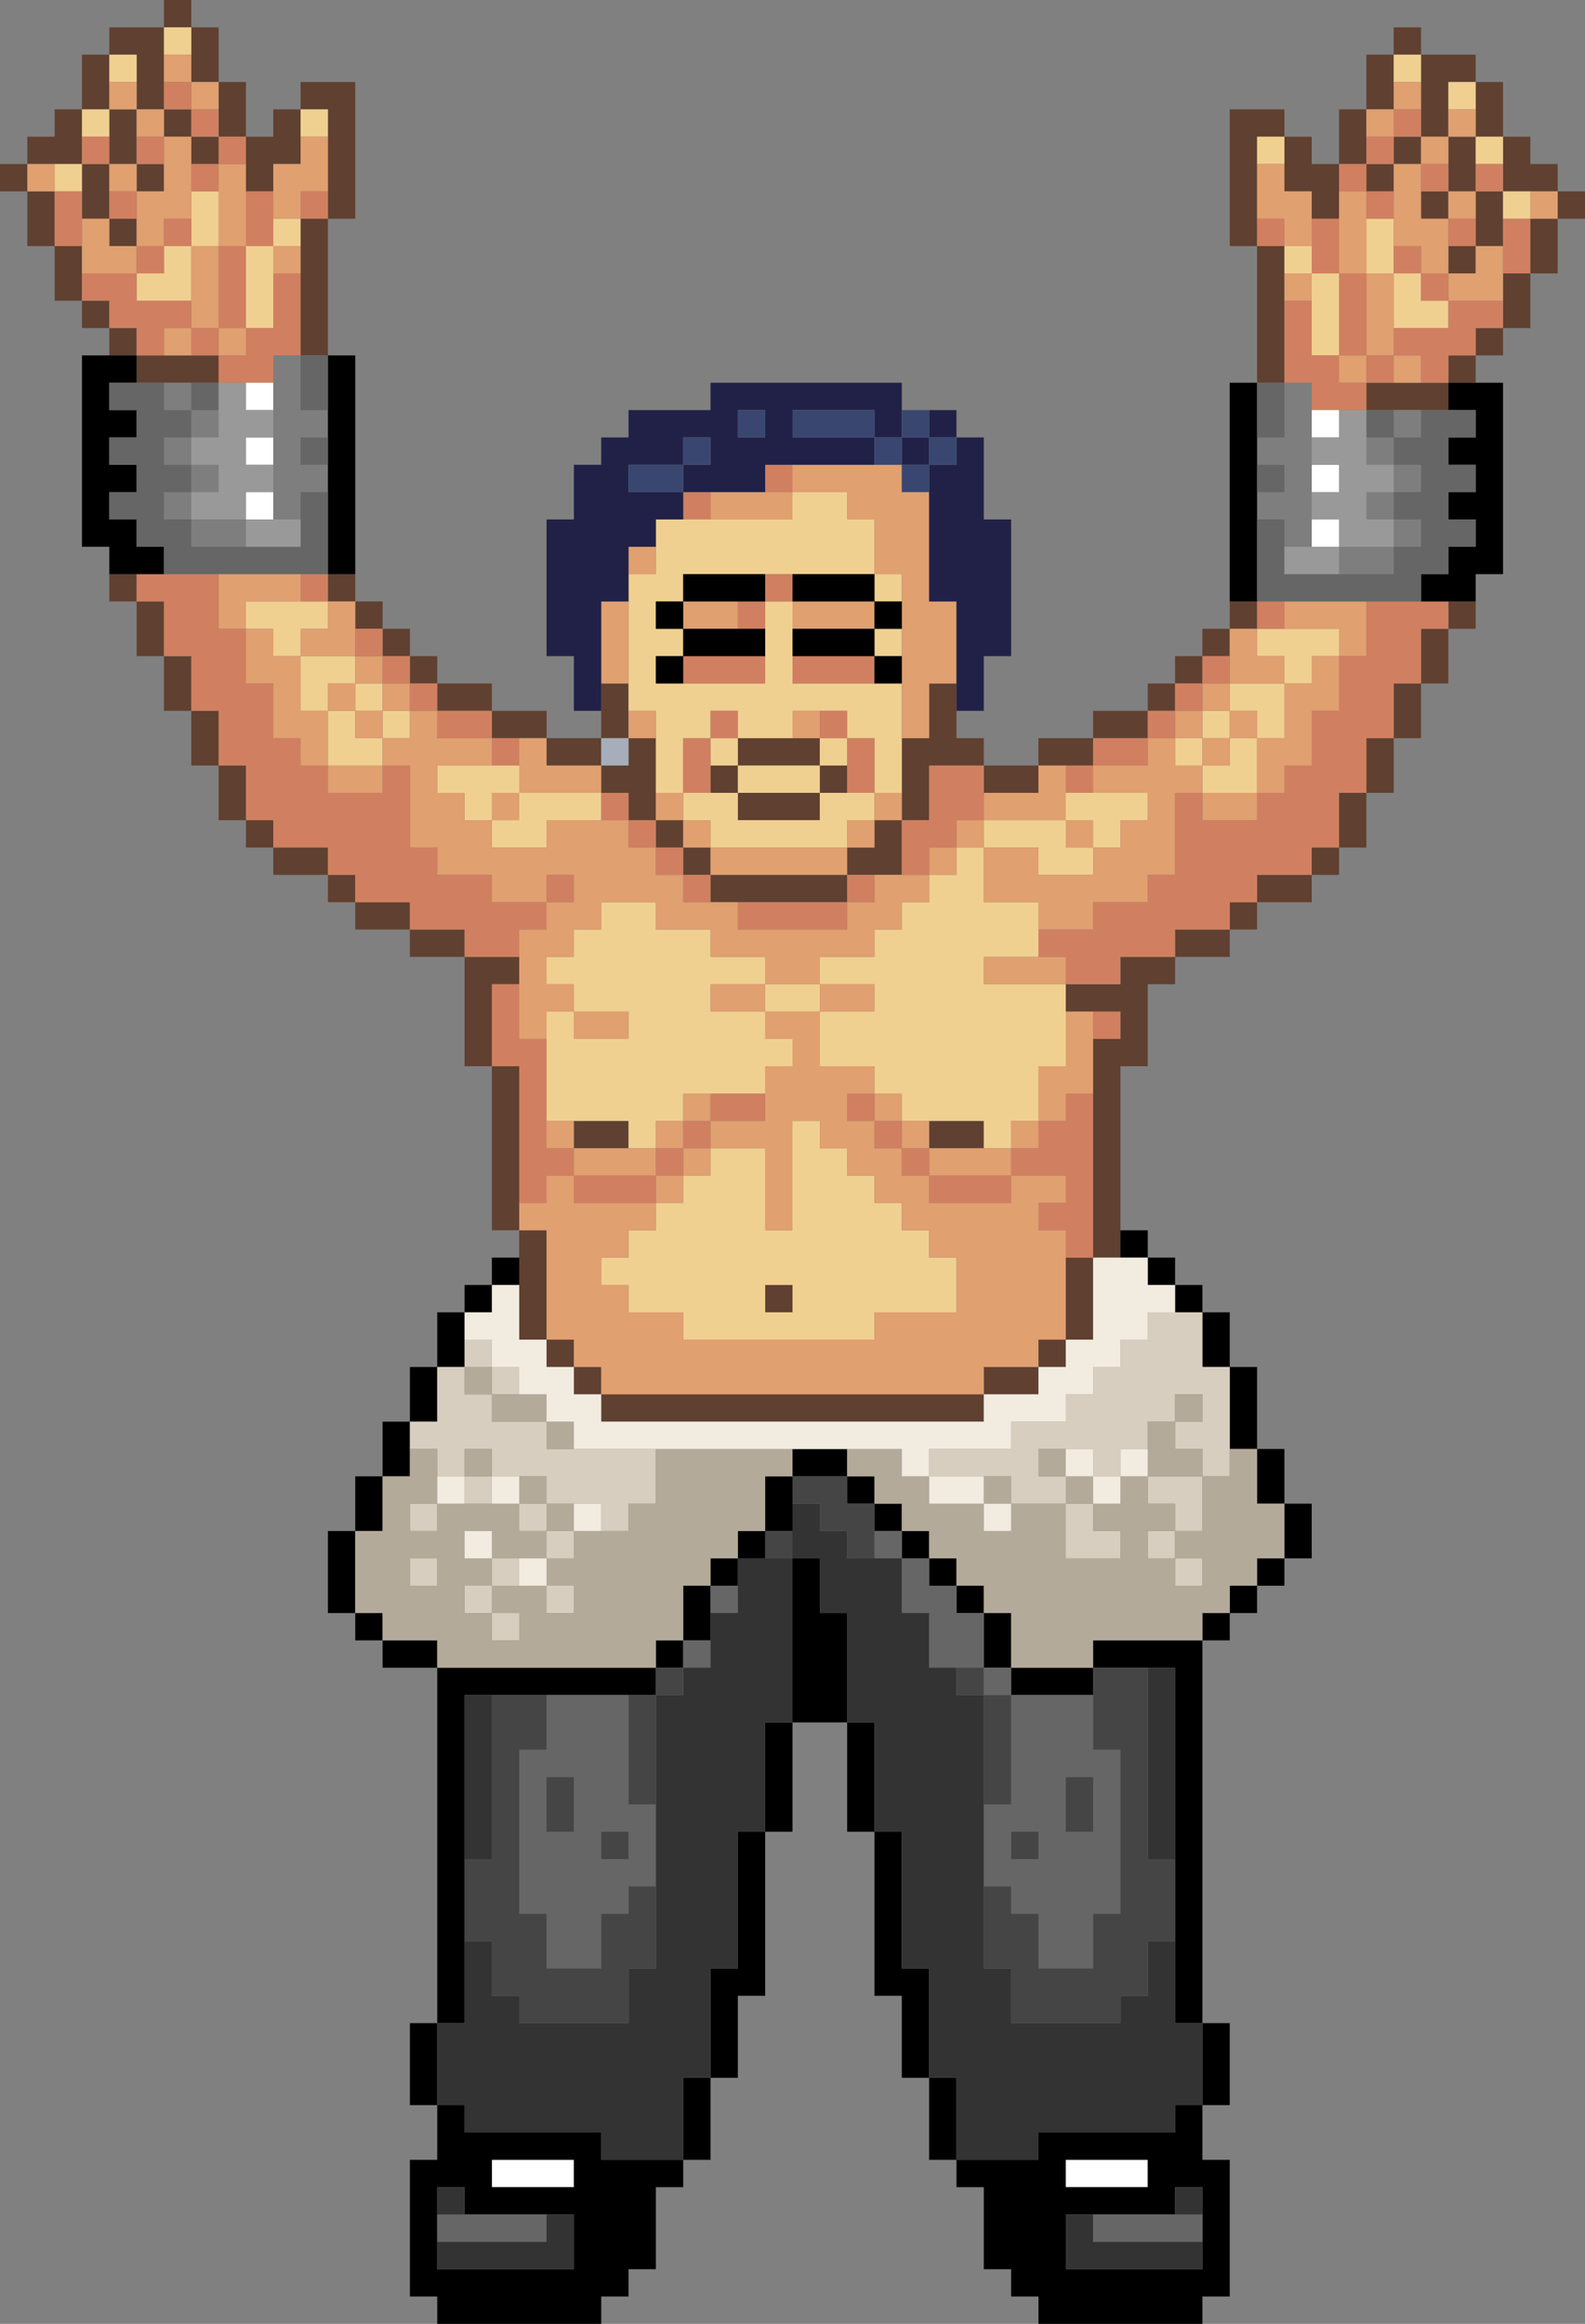
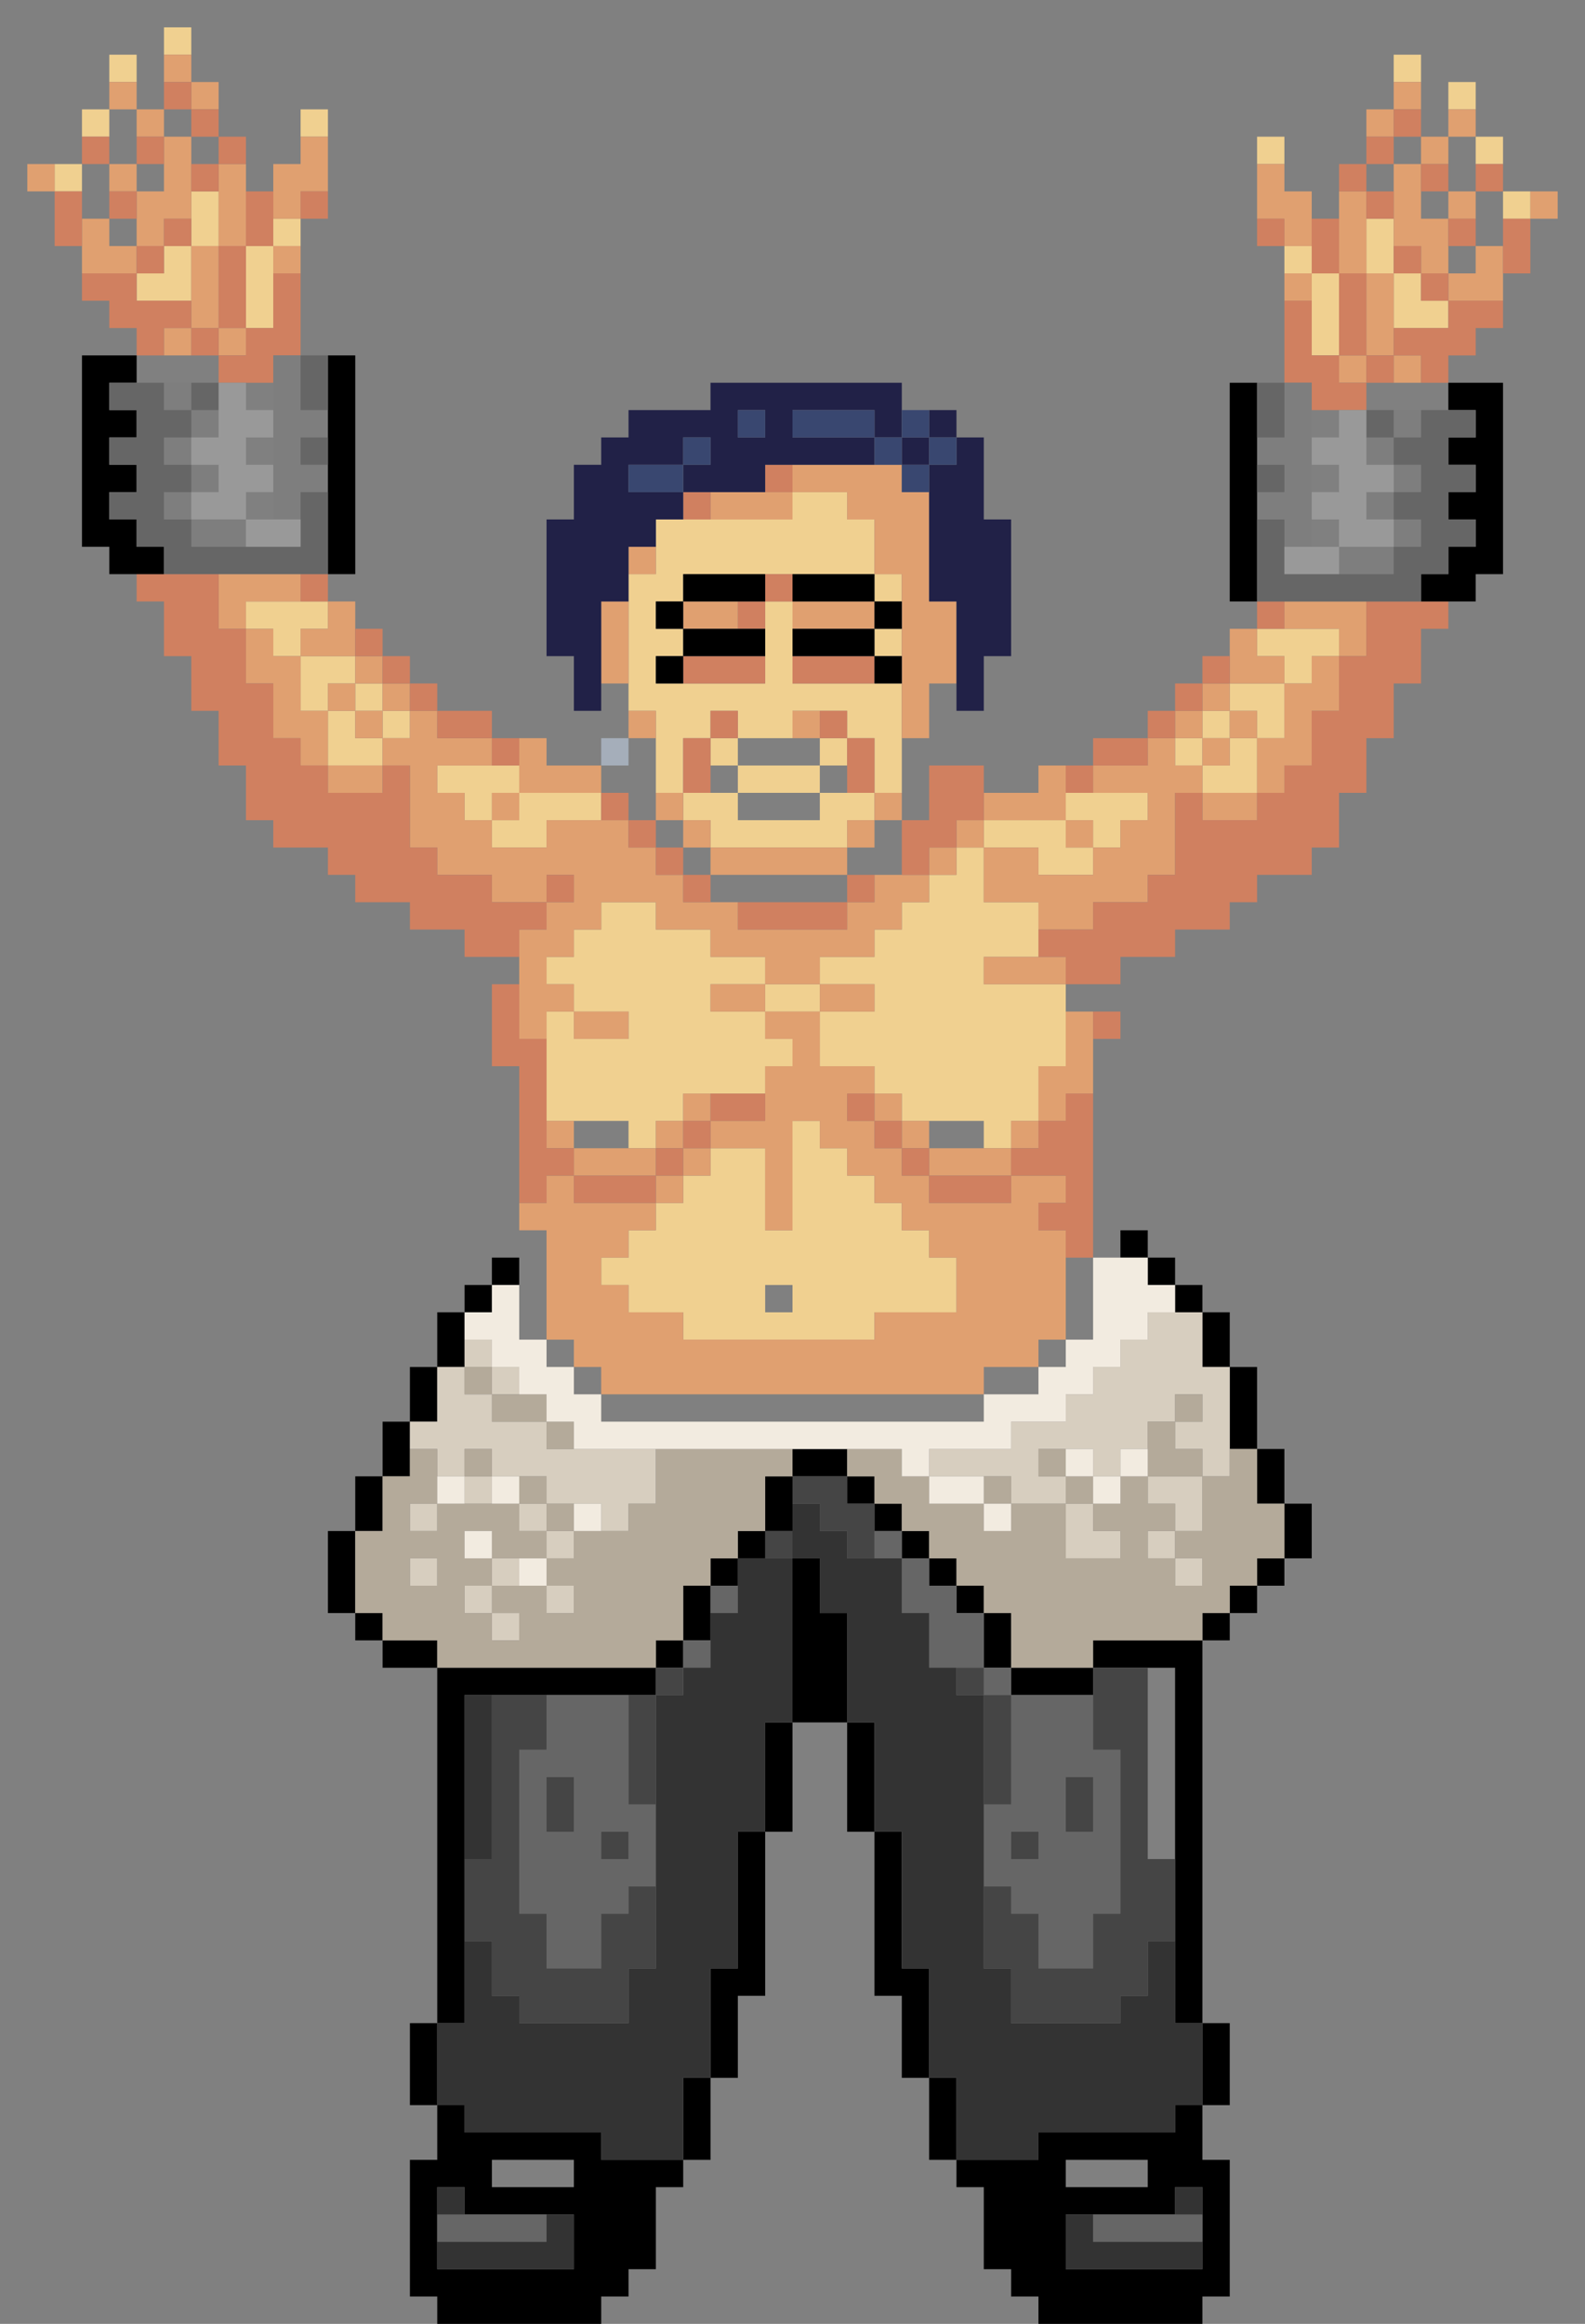
<svg xmlns="http://www.w3.org/2000/svg" height="85.0px" width="58.0px">
  <rect width="100%" height="100%" fill="#808080" stroke="none" />
  <g transform="matrix(1.0, 0.0, 0.0, 1.0, -37.0, -6.0)">
-     <path d="M83.0 20.0 L83.0 15.0 82.0 15.0 82.0 10.0 84.0 10.0 84.0 11.0 85.0 11.0 85.0 12.0 86.0 12.0 86.0 10.0 87.0 10.0 87.0 8.0 88.0 8.0 88.0 7.0 89.0 7.0 89.0 8.0 91.0 8.0 91.0 9.0 92.0 9.0 92.0 11.0 93.0 11.0 93.0 12.0 94.0 12.0 94.0 13.0 95.0 13.0 95.0 14.0 94.0 14.0 94.0 16.0 93.0 16.0 93.0 18.0 92.0 18.0 92.0 19.0 91.0 19.0 91.0 20.0 90.0 20.0 90.0 19.0 91.0 19.0 91.0 18.0 92.0 18.0 92.0 17.0 92.0 16.0 93.0 16.0 93.0 14.0 94.0 14.0 94.0 13.0 93.0 13.0 92.0 13.0 92.0 12.0 92.0 11.0 91.0 11.0 91.0 10.0 91.0 9.0 90.0 9.0 90.0 10.0 90.0 11.0 89.0 11.0 89.0 10.0 89.0 9.0 89.0 8.0 88.0 8.0 88.0 9.0 88.0 10.0 87.0 10.0 87.0 11.0 87.0 12.0 86.0 12.0 86.0 13.0 86.0 14.0 85.0 14.0 85.0 13.0 84.0 13.0 84.0 12.0 84.0 11.0 83.0 11.0 83.0 12.0 83.0 14.0 83.0 15.0 84.0 15.0 84.0 16.0 84.0 17.0 84.0 20.0 83.0 20.0 M91.0 28.0 L91.0 29.0 90.0 29.0 90.0 31.0 89.0 31.0 89.0 33.0 88.0 33.0 88.0 35.0 87.0 35.0 87.0 37.0 86.0 37.0 86.0 38.0 85.0 38.0 85.0 39.0 83.0 39.0 83.0 40.0 82.0 40.0 82.0 41.0 80.0 41.0 80.0 42.0 79.0 42.0 79.0 45.0 78.0 45.0 78.0 51.0 78.0 52.0 77.0 52.0 77.0 46.0 77.0 44.0 78.0 44.0 78.0 43.0 77.0 43.0 76.0 43.0 76.0 42.0 78.0 42.0 78.0 41.0 80.0 41.0 80.0 40.0 82.0 40.0 82.0 39.0 83.0 39.0 83.0 38.0 85.0 38.0 85.0 37.0 86.0 37.0 86.0 35.0 87.0 35.0 87.0 33.0 88.0 33.0 88.0 31.0 89.0 31.0 89.0 29.0 90.0 29.0 90.0 28.0 91.0 28.0 M56.0 52.0 L56.0 51.0 55.0 51.0 55.0 45.0 54.0 45.0 54.0 41.0 52.0 41.0 52.0 40.0 50.0 40.0 50.0 39.0 49.0 39.0 49.0 38.0 47.0 38.0 47.0 37.0 46.0 37.0 46.0 36.0 45.0 36.0 45.0 34.0 44.0 34.0 44.0 32.0 43.0 32.0 43.0 30.0 42.0 30.0 42.0 28.0 41.0 28.0 41.0 27.0 42.0 27.0 42.0 28.0 43.0 28.0 43.0 30.0 44.0 30.0 44.0 32.0 45.0 32.0 45.0 34.0 46.0 34.0 46.0 36.0 47.0 36.0 47.0 37.0 49.0 37.0 49.0 38.0 50.0 38.0 50.0 39.0 52.0 39.0 52.0 40.0 54.0 40.0 54.0 41.0 56.0 41.0 56.0 42.0 55.0 42.0 55.0 45.0 56.0 45.0 56.0 50.0 56.0 51.0 57.0 51.0 57.0 55.0 58.0 55.0 58.0 56.0 59.0 56.0 59.0 57.0 73.0 57.0 73.0 56.0 75.0 56.0 75.0 55.0 76.0 55.0 76.0 52.0 77.0 52.0 77.0 55.0 76.0 55.0 76.0 56.0 75.0 56.0 75.0 57.0 73.0 57.0 73.0 58.0 59.0 58.0 59.0 57.0 58.0 57.0 58.0 56.0 57.0 56.0 57.0 55.0 56.0 55.0 56.0 53.0 56.0 52.0 M41.0 19.0 L41.0 18.0 40.0 18.0 40.0 17.0 39.0 17.0 39.0 15.0 38.0 15.0 38.0 13.0 37.0 13.0 37.0 12.0 38.0 12.0 38.0 11.0 39.0 11.0 39.0 10.0 40.0 10.0 40.0 8.0 41.0 8.0 41.0 7.0 43.0 7.0 43.0 6.0 44.0 6.0 44.0 7.0 45.0 7.0 45.0 9.0 46.0 9.0 46.0 11.0 47.0 11.0 47.0 10.0 48.0 10.0 48.0 9.0 50.0 9.0 50.0 14.0 49.0 14.0 49.0 19.0 48.0 19.0 48.0 16.0 48.0 15.0 48.0 14.0 49.0 14.0 49.0 13.0 49.0 11.0 49.0 10.0 48.0 10.0 48.0 11.0 48.0 12.0 47.0 12.0 47.0 13.0 46.0 13.0 46.0 12.0 46.0 11.0 45.0 11.0 45.0 10.0 45.0 9.0 44.0 9.0 44.0 8.0 44.0 7.0 43.0 7.0 43.0 8.0 43.0 9.0 43.0 10.0 44.0 10.0 44.0 11.0 45.0 11.0 45.0 12.0 44.0 12.0 44.0 11.0 43.0 11.0 43.0 10.0 42.0 10.0 42.0 9.0 42.0 8.0 41.0 8.0 41.0 9.0 41.0 10.0 42.0 10.0 42.0 11.0 42.0 12.0 41.0 12.0 41.0 11.0 41.0 10.0 40.0 10.0 40.0 11.0 40.0 12.0 41.0 12.0 41.0 13.0 41.0 14.0 42.0 14.0 42.0 15.0 41.0 15.0 41.0 14.0 40.0 14.0 40.0 13.0 40.0 12.0 39.0 12.0 38.0 12.0 38.0 13.0 39.0 13.0 39.0 15.0 40.0 15.0 40.0 16.0 40.0 17.0 41.0 17.0 41.0 18.0 42.0 18.0 42.0 19.0 43.0 19.0 44.0 19.0 45.0 19.0 45.0 20.0 44.0 20.0 43.0 20.0 42.0 20.0 42.0 19.0 41.0 19.0 M50.0 27.0 L50.0 28.0 51.0 28.0 51.0 29.0 52.0 29.0 52.0 30.0 53.0 30.0 53.0 31.0 55.0 31.0 55.0 32.0 57.0 32.0 57.0 33.0 59.0 33.0 59.0 32.0 59.0 31.0 60.0 31.0 60.0 32.0 60.0 33.0 59.0 33.0 59.0 34.0 57.0 34.0 57.0 33.0 56.0 33.0 55.0 33.0 55.0 32.0 53.0 32.0 53.0 31.0 52.0 31.0 52.0 30.0 51.0 30.0 51.0 29.0 50.0 29.0 50.0 28.0 49.0 28.0 49.0 27.0 50.0 27.0 M72.0 32.0 L72.0 33.0 73.0 33.0 73.0 34.0 75.0 34.0 75.0 33.0 77.0 33.0 77.0 32.0 79.0 32.0 79.0 31.0 80.0 31.0 80.0 30.0 81.0 30.0 81.0 29.0 82.0 29.0 82.0 28.0 83.0 28.0 83.0 29.0 82.0 29.0 82.0 30.0 81.0 30.0 81.0 31.0 80.0 31.0 80.0 32.0 79.0 32.0 79.0 33.0 77.0 33.0 77.0 34.0 76.0 34.0 75.0 34.0 75.0 35.0 73.0 35.0 73.0 34.0 71.0 34.0 71.0 36.0 70.0 36.0 70.0 38.0 69.0 38.0 68.0 38.0 68.0 39.0 64.0 39.0 63.0 39.0 63.0 38.0 62.0 38.0 62.0 37.0 61.0 37.0 61.0 36.0 60.0 36.0 60.0 35.0 59.0 35.0 59.0 34.0 60.0 34.0 60.0 33.0 61.0 33.0 61.0 35.0 61.0 36.0 62.0 36.0 62.0 37.0 63.0 37.0 63.0 38.0 68.0 38.0 68.0 37.0 69.0 37.0 69.0 36.0 70.0 36.0 70.0 35.0 70.0 33.0 71.0 33.0 71.0 31.0 72.0 31.0 72.0 32.0 M87.0 12.0 L88.0 12.0 88.0 11.0 89.0 11.0 89.0 12.0 88.0 12.0 88.0 13.0 87.0 13.0 87.0 12.0 M90.0 12.0 L90.0 11.0 91.0 11.0 91.0 12.0 91.0 13.0 90.0 13.0 90.0 14.0 89.0 14.0 89.0 13.0 90.0 13.0 90.0 12.0 M90.0 16.0 L90.0 15.0 91.0 15.0 91.0 14.0 91.0 13.0 92.0 13.0 92.0 14.0 92.0 15.0 91.0 15.0 91.0 16.0 90.0 16.0 M87.0 21.0 L87.0 20.0 88.0 20.0 89.0 20.0 90.0 20.0 90.0 21.0 89.0 21.0 88.0 21.0 87.0 21.0 M43.0 12.0 L43.0 13.0 42.0 13.0 42.0 12.0 43.0 12.0 M60.0 48.0 L58.0 48.0 58.0 47.0 60.0 47.0 60.0 48.0 M71.0 47.0 L73.0 47.0 73.0 48.0 71.0 48.0 71.0 47.0 M64.0 33.0 L66.0 33.0 67.0 33.0 67.0 34.0 64.0 34.0 64.0 35.0 63.0 35.0 63.0 34.0 64.0 34.0 64.0 33.0 M68.0 35.0 L67.0 35.0 67.0 36.0 64.0 36.0 64.0 35.0 67.0 35.0 67.0 34.0 68.0 34.0 68.0 35.0 M66.0 54.0 L65.0 54.0 65.0 53.0 66.0 53.0 66.0 54.0" fill="#604030" fill-rule="evenodd" stroke="none" />
    <path d="M84.0 16.0 L84.0 15.0 85.0 15.0 85.0 16.0 86.0 16.0 86.0 19.0 85.0 19.0 85.0 17.0 85.0 16.0 84.0 16.0 M83.0 12.0 L83.0 11.0 84.0 11.0 84.0 12.0 83.0 12.0 M88.0 9.0 L88.0 8.0 89.0 8.0 89.0 9.0 88.0 9.0 M90.0 10.0 L90.0 9.0 91.0 9.0 91.0 10.0 90.0 10.0 M91.0 11.0 L92.0 11.0 92.0 12.0 91.0 12.0 91.0 11.0 M92.0 13.0 L93.0 13.0 93.0 14.0 92.0 14.0 92.0 13.0 M88.0 14.0 L88.0 15.0 88.0 16.0 87.0 16.0 87.0 14.0 88.0 14.0 M88.0 18.0 L88.0 16.0 89.0 16.0 89.0 17.0 90.0 17.0 90.0 18.0 88.0 18.0 M75.0 40.0 L75.0 41.0 73.0 41.0 73.0 42.0 76.0 42.0 76.0 43.0 76.0 45.0 75.0 45.0 75.0 47.0 74.0 47.0 74.0 48.0 73.0 48.0 73.0 47.0 71.0 47.0 70.0 47.0 70.0 46.0 69.0 46.0 69.0 45.0 67.0 45.0 67.0 43.0 69.0 43.0 69.0 42.0 67.0 42.0 67.0 43.0 65.0 43.0 65.0 42.0 63.0 42.0 63.0 43.0 65.0 43.0 65.0 44.0 66.0 44.0 66.0 45.0 65.0 45.0 65.0 46.0 63.0 46.0 62.0 46.0 62.0 47.0 61.0 47.0 61.0 48.0 60.0 48.0 60.0 47.0 58.0 47.0 57.0 47.0 57.0 44.0 57.0 43.0 58.0 43.0 58.0 42.0 57.0 42.0 57.0 41.0 58.0 41.0 58.0 40.0 59.0 40.0 59.0 39.0 61.0 39.0 61.0 40.0 63.0 40.0 63.0 41.0 65.0 41.0 65.0 42.0 67.0 42.0 67.0 41.0 69.0 41.0 69.0 40.0 70.0 40.0 70.0 39.0 71.0 39.0 71.0 38.0 72.0 38.0 72.0 37.0 73.0 37.0 73.0 36.0 76.0 36.0 76.0 35.0 77.0 35.0 79.0 35.0 79.0 36.0 78.0 36.0 78.0 37.0 77.0 37.0 77.0 38.0 75.0 38.0 75.0 37.0 73.0 37.0 73.0 39.0 75.0 39.0 75.0 40.0 M84.0 29.0 L86.0 29.0 86.0 30.0 85.0 30.0 85.0 31.0 84.0 31.0 84.0 33.0 83.0 33.0 83.0 35.0 81.0 35.0 81.0 34.0 80.0 34.0 80.0 33.0 81.0 33.0 81.0 34.0 82.0 34.0 82.0 33.0 83.0 33.0 83.0 32.0 82.0 32.0 82.0 31.0 84.0 31.0 84.0 30.0 83.0 30.0 83.0 29.0 84.0 29.0 M81.0 32.0 L82.0 32.0 82.0 33.0 81.0 33.0 81.0 32.0 M62.0 25.0 L63.0 25.0 66.0 25.0 66.0 24.0 68.0 24.0 68.0 25.0 69.0 25.0 69.0 27.0 70.0 27.0 70.0 28.0 69.0 28.0 69.0 27.0 66.0 27.0 65.0 27.0 62.0 27.0 62.0 28.0 61.0 28.0 61.0 29.0 62.0 29.0 62.0 30.0 61.0 30.0 61.0 31.0 62.0 31.0 65.0 31.0 65.0 30.0 65.0 29.0 65.0 28.0 66.0 28.0 66.0 29.0 66.0 30.0 66.0 31.0 69.0 31.0 70.0 31.0 70.0 33.0 70.0 35.0 69.0 35.0 69.0 33.0 68.0 33.0 68.0 32.0 67.0 32.0 66.0 32.0 66.0 33.0 64.0 33.0 64.0 34.0 63.0 34.0 63.0 33.0 64.0 33.0 64.0 32.0 63.0 32.0 63.0 33.0 62.0 33.0 62.0 35.0 61.0 35.0 61.0 33.0 61.0 32.0 60.0 32.0 60.0 31.0 60.0 28.0 60.0 27.0 61.0 27.0 61.0 26.0 61.0 25.0 62.0 25.0 M70.0 29.0 L70.0 30.0 69.0 30.0 69.0 29.0 70.0 29.0 M48.0 11.0 L48.0 10.0 49.0 10.0 49.0 11.0 48.0 11.0 M48.0 14.0 L48.0 15.0 47.0 15.0 47.0 14.0 48.0 14.0 M44.0 7.0 L44.0 8.0 43.0 8.0 43.0 7.0 44.0 7.0 M41.0 8.0 L42.0 8.0 42.0 9.0 41.0 9.0 41.0 8.0 M45.0 13.0 L45.0 15.0 44.0 15.0 44.0 17.0 42.0 17.0 42.0 16.0 43.0 16.0 43.0 15.0 44.0 15.0 44.0 14.0 44.0 13.0 45.0 13.0 M41.0 10.0 L41.0 11.0 40.0 11.0 40.0 10.0 41.0 10.0 M47.0 16.0 L47.0 18.0 46.0 18.0 46.0 15.0 47.0 15.0 47.0 16.0 M55.0 34.0 L56.0 34.0 56.0 35.0 59.0 35.0 59.0 36.0 57.0 36.0 57.0 37.0 55.0 37.0 55.0 36.0 54.0 36.0 54.0 35.0 53.0 35.0 53.0 34.0 55.0 34.0 M52.0 32.0 L52.0 33.0 51.0 33.0 51.0 34.0 49.0 34.0 49.0 32.0 50.0 32.0 50.0 33.0 51.0 33.0 51.0 32.0 52.0 32.0 M51.0 31.0 L51.0 32.0 50.0 32.0 50.0 31.0 49.0 31.0 49.0 32.0 48.0 32.0 48.0 30.0 47.0 30.0 47.0 29.0 46.0 29.0 46.0 28.0 48.0 28.0 49.0 28.0 49.0 29.0 48.0 29.0 48.0 30.0 50.0 30.0 50.0 31.0 51.0 31.0 M55.0 36.0 L56.0 36.0 56.0 35.0 55.0 35.0 55.0 36.0 M58.0 43.0 L58.0 44.0 60.0 44.0 60.0 43.0 58.0 43.0 M77.0 37.0 L77.0 36.0 76.0 36.0 76.0 37.0 77.0 37.0 M63.0 35.0 L64.0 35.0 64.0 34.0 67.0 34.0 67.0 33.0 68.0 33.0 68.0 34.0 67.0 34.0 67.0 35.0 64.0 35.0 64.0 36.0 67.0 36.0 67.0 35.0 68.0 35.0 69.0 35.0 69.0 36.0 68.0 36.0 68.0 37.0 63.0 37.0 63.0 36.0 62.0 36.0 62.0 35.0 63.0 35.0 M63.0 49.0 L63.0 48.0 65.0 48.0 65.0 51.0 66.0 51.0 66.0 47.0 67.0 47.0 67.0 48.0 68.0 48.0 68.0 49.0 69.0 49.0 69.0 50.0 70.0 50.0 70.0 51.0 71.0 51.0 71.0 52.0 72.0 52.0 72.0 54.0 69.0 54.0 69.0 55.0 62.0 55.0 62.0 54.0 60.0 54.0 60.0 53.0 59.0 53.0 59.0 52.0 60.0 52.0 60.0 51.0 61.0 51.0 61.0 50.0 62.0 50.0 62.0 49.0 63.0 49.0 M39.0 12.0 L40.0 12.0 40.0 13.0 39.0 13.0 39.0 12.0 M66.0 54.0 L66.0 53.0 65.0 53.0 65.0 54.0 66.0 54.0" fill="#f0d090" fill-rule="evenodd" stroke="none" />
    <path d="M59.0 34.0 L59.0 33.0 60.0 33.0 60.0 34.0 59.0 34.0" fill="#a5aeba" fill-rule="evenodd" stroke="none" />
    <path d="M84.0 17.0 L84.0 16.0 85.0 16.0 85.0 17.0 84.0 17.0 M83.0 14.0 L83.0 12.0 84.0 12.0 84.0 13.0 85.0 13.0 85.0 14.0 85.0 15.0 84.0 15.0 84.0 14.0 83.0 14.0 M86.0 14.0 L86.0 13.0 87.0 13.0 87.0 14.0 87.0 16.0 88.0 16.0 88.0 18.0 88.0 19.0 87.0 19.0 87.0 16.0 86.0 16.0 86.0 14.0 M87.0 11.0 L87.0 10.0 88.0 10.0 88.0 9.0 89.0 9.0 89.0 10.0 88.0 10.0 88.0 11.0 87.0 11.0 M89.0 11.0 L90.0 11.0 90.0 10.0 91.0 10.0 91.0 11.0 90.0 11.0 90.0 12.0 89.0 12.0 89.0 11.0 M93.0 13.0 L94.0 13.0 94.0 14.0 93.0 14.0 93.0 13.0 M92.0 16.0 L92.0 17.0 90.0 17.0 90.0 16.0 89.0 16.0 89.0 15.0 88.0 15.0 88.0 14.0 88.0 13.0 88.0 12.0 89.0 12.0 89.0 13.0 89.0 14.0 90.0 14.0 90.0 15.0 90.0 16.0 91.0 16.0 91.0 15.0 92.0 15.0 92.0 16.0 M90.0 13.0 L91.0 13.0 91.0 14.0 90.0 14.0 90.0 13.0 M87.0 20.0 L86.0 20.0 86.0 19.0 87.0 19.0 87.0 20.0 M89.0 20.0 L88.0 20.0 88.0 19.0 89.0 19.0 89.0 20.0 M87.0 28.0 L87.0 30.0 86.0 30.0 86.0 32.0 85.0 32.0 85.0 34.0 84.0 34.0 84.0 35.0 83.0 35.0 83.0 36.0 81.0 36.0 81.0 35.0 80.0 35.0 80.0 38.0 79.0 38.0 79.0 39.0 77.0 39.0 77.0 40.0 75.0 40.0 75.0 39.0 73.0 39.0 73.0 37.0 75.0 37.0 75.0 38.0 77.0 38.0 77.0 37.0 78.0 37.0 78.0 36.0 79.0 36.0 79.0 35.0 77.0 35.0 77.0 34.0 79.0 34.0 79.0 33.0 80.0 33.0 80.0 34.0 81.0 34.0 81.0 35.0 83.0 35.0 83.0 33.0 84.0 33.0 84.0 31.0 85.0 31.0 85.0 30.0 86.0 30.0 86.0 29.0 84.0 29.0 84.0 28.0 87.0 28.0 M75.0 41.0 L76.0 41.0 76.0 42.0 73.0 42.0 73.0 41.0 75.0 41.0 M82.0 30.0 L82.0 29.0 83.0 29.0 83.0 30.0 84.0 30.0 84.0 31.0 82.0 31.0 82.0 32.0 83.0 32.0 83.0 33.0 82.0 33.0 82.0 34.0 81.0 34.0 81.0 33.0 80.0 33.0 80.0 32.0 81.0 32.0 81.0 33.0 82.0 33.0 82.0 32.0 81.0 32.0 81.0 31.0 82.0 31.0 82.0 30.0 M76.0 34.0 L76.0 35.0 76.0 36.0 73.0 36.0 73.0 35.0 75.0 35.0 75.0 34.0 76.0 34.0 M63.0 24.0 L65.0 24.0 66.0 24.0 66.0 23.0 69.0 23.0 70.0 23.0 70.0 24.0 71.0 24.0 71.0 28.0 72.0 28.0 72.0 31.0 71.0 31.0 71.0 33.0 70.0 33.0 70.0 31.0 70.0 30.0 70.0 29.0 70.0 28.0 70.0 27.0 69.0 27.0 69.0 25.0 68.0 25.0 68.0 24.0 66.0 24.0 66.0 25.0 63.0 25.0 63.0 24.0 M44.0 9.0 L45.0 9.0 45.0 10.0 44.0 10.0 44.0 9.0 43.0 9.0 43.0 8.0 44.0 8.0 44.0 9.0 M46.0 12.0 L46.0 13.0 46.0 15.0 45.0 15.0 45.0 13.0 45.0 12.0 46.0 12.0 M47.0 13.0 L47.0 12.0 48.0 12.0 48.0 11.0 49.0 11.0 49.0 13.0 48.0 13.0 48.0 14.0 47.0 14.0 47.0 13.0 M48.0 15.0 L48.0 16.0 47.0 16.0 47.0 15.0 48.0 15.0 M42.0 9.0 L42.0 10.0 43.0 10.0 43.0 11.0 44.0 11.0 44.0 12.0 44.0 13.0 44.0 14.0 43.0 14.0 43.0 15.0 42.0 15.0 42.0 14.0 42.0 13.0 43.0 13.0 43.0 12.0 43.0 11.0 42.0 11.0 42.0 10.0 41.0 10.0 41.0 9.0 42.0 9.0 M41.0 12.0 L42.0 12.0 42.0 13.0 41.0 13.0 41.0 12.0 M44.0 17.0 L44.0 15.0 45.0 15.0 45.0 18.0 44.0 18.0 44.0 17.0 M40.0 14.0 L41.0 14.0 41.0 15.0 42.0 15.0 42.0 16.0 40.0 16.0 40.0 15.0 40.0 14.0 M43.0 19.0 L43.0 18.0 44.0 18.0 44.0 19.0 43.0 19.0 M45.0 19.0 L45.0 18.0 46.0 18.0 46.0 19.0 45.0 19.0 M45.0 27.0 L48.0 27.0 48.0 28.0 46.0 28.0 46.0 29.0 45.0 29.0 45.0 27.0 M49.0 28.0 L50.0 28.0 50.0 29.0 50.0 30.0 51.0 30.0 51.0 31.0 50.0 31.0 50.0 30.0 48.0 30.0 48.0 29.0 49.0 29.0 49.0 28.0 M56.0 33.0 L57.0 33.0 57.0 34.0 59.0 34.0 59.0 35.0 56.0 35.0 56.0 34.0 56.0 33.0 M60.0 33.0 L60.0 32.0 61.0 32.0 61.0 33.0 60.0 33.0 M60.0 31.0 L59.0 31.0 59.0 28.0 60.0 28.0 60.0 31.0 M60.0 27.0 L60.0 26.0 61.0 26.0 61.0 27.0 60.0 27.0 M55.0 33.0 L55.0 34.0 53.0 34.0 53.0 35.0 54.0 35.0 54.0 36.0 55.0 36.0 55.0 37.0 57.0 37.0 57.0 36.0 59.0 36.0 60.0 36.0 60.0 37.0 61.0 37.0 61.0 38.0 62.0 38.0 62.0 39.0 63.0 39.0 64.0 39.0 64.0 40.0 68.0 40.0 68.0 39.0 69.0 39.0 69.0 38.0 70.0 38.0 71.0 38.0 71.0 39.0 70.0 39.0 70.0 40.0 69.0 40.0 69.0 41.0 67.0 41.0 67.0 42.0 65.0 42.0 65.0 41.0 63.0 41.0 63.0 40.0 61.0 40.0 61.0 39.0 59.0 39.0 59.0 40.0 58.0 40.0 58.0 41.0 57.0 41.0 57.0 42.0 58.0 42.0 58.0 43.0 57.0 43.0 57.0 44.0 56.0 44.0 56.0 42.0 56.0 41.0 56.0 40.0 57.0 40.0 57.0 39.0 58.0 39.0 58.0 38.0 57.0 38.0 57.0 39.0 55.0 39.0 55.0 38.0 53.0 38.0 53.0 37.0 52.0 37.0 52.0 34.0 51.0 34.0 51.0 33.0 52.0 33.0 52.0 32.0 53.0 32.0 53.0 33.0 55.0 33.0 M51.0 31.0 L52.0 31.0 52.0 32.0 51.0 32.0 51.0 31.0 M51.0 32.0 L51.0 33.0 50.0 33.0 50.0 32.0 49.0 32.0 49.0 34.0 51.0 34.0 51.0 35.0 49.0 35.0 49.0 34.0 48.0 34.0 48.0 33.0 47.0 33.0 47.0 31.0 46.0 31.0 46.0 29.0 47.0 29.0 47.0 30.0 48.0 30.0 48.0 32.0 49.0 32.0 49.0 31.0 50.0 31.0 50.0 32.0 51.0 32.0 M55.0 36.0 L55.0 35.0 56.0 35.0 56.0 36.0 55.0 36.0 M61.0 36.0 L61.0 35.0 62.0 35.0 62.0 36.0 61.0 36.0 M58.0 43.0 L60.0 43.0 60.0 44.0 58.0 44.0 58.0 43.0 M61.0 48.0 L61.0 49.0 58.0 49.0 58.0 48.0 60.0 48.0 61.0 48.0 61.0 47.0 62.0 47.0 62.0 46.0 63.0 46.0 63.0 47.0 62.0 47.0 62.0 48.0 63.0 48.0 63.0 49.0 62.0 49.0 62.0 50.0 61.0 50.0 61.0 51.0 60.0 51.0 60.0 52.0 59.0 52.0 59.0 53.0 60.0 53.0 60.0 54.0 62.0 54.0 62.0 55.0 69.0 55.0 69.0 54.0 72.0 54.0 72.0 52.0 71.0 52.0 71.0 51.0 70.0 51.0 70.0 50.0 69.0 50.0 69.0 49.0 68.0 49.0 68.0 48.0 67.0 48.0 67.0 47.0 66.0 47.0 66.0 51.0 65.0 51.0 65.0 48.0 63.0 48.0 63.0 47.0 65.0 47.0 65.0 46.0 65.0 45.0 66.0 45.0 66.0 44.0 65.0 44.0 65.0 43.0 63.0 43.0 63.0 42.0 65.0 42.0 65.0 43.0 67.0 43.0 67.0 42.0 69.0 42.0 69.0 43.0 67.0 43.0 67.0 45.0 69.0 45.0 69.0 46.0 70.0 46.0 70.0 47.0 71.0 47.0 71.0 48.0 70.0 48.0 70.0 47.0 69.0 47.0 69.0 46.0 68.0 46.0 68.0 47.0 69.0 47.0 69.0 48.0 70.0 48.0 70.0 49.0 71.0 49.0 71.0 50.0 74.0 50.0 74.0 49.0 76.0 49.0 76.0 50.0 75.0 50.0 75.0 51.0 76.0 51.0 76.0 52.0 76.0 55.0 75.0 55.0 75.0 56.0 73.0 56.0 73.0 57.0 59.0 57.0 59.0 56.0 58.0 56.0 58.0 55.0 57.0 55.0 57.0 51.0 56.0 51.0 56.0 50.0 57.0 50.0 57.0 49.0 58.0 49.0 58.0 50.0 61.0 50.0 61.0 49.0 62.0 49.0 62.0 48.0 61.0 48.0 M58.0 47.0 L58.0 48.0 57.0 48.0 57.0 47.0 58.0 47.0 M73.0 48.0 L74.0 48.0 74.0 47.0 75.0 47.0 75.0 45.0 76.0 45.0 76.0 43.0 77.0 43.0 77.0 44.0 77.0 46.0 76.0 46.0 76.0 47.0 75.0 47.0 75.0 48.0 74.0 48.0 74.0 49.0 71.0 49.0 71.0 48.0 73.0 48.0 M73.0 36.0 L73.0 37.0 72.0 37.0 72.0 36.0 73.0 36.0 M72.0 37.0 L72.0 38.0 71.0 38.0 71.0 37.0 72.0 37.0 M77.0 37.0 L76.0 37.0 76.0 36.0 77.0 36.0 77.0 37.0 M66.0 29.0 L66.0 28.0 69.0 28.0 69.0 29.0 66.0 29.0 M62.0 29.0 L62.0 28.0 64.0 28.0 64.0 29.0 62.0 29.0 M66.0 33.0 L66.0 32.0 67.0 32.0 67.0 33.0 66.0 33.0 M69.0 35.0 L70.0 35.0 70.0 36.0 69.0 36.0 69.0 37.0 68.0 37.0 68.0 38.0 63.0 38.0 63.0 37.0 62.0 37.0 62.0 36.0 63.0 36.0 63.0 37.0 68.0 37.0 68.0 36.0 69.0 36.0 69.0 35.0 M39.0 12.0 L39.0 13.0 38.0 13.0 38.0 12.0 39.0 12.0" fill="#e0a070" fill-rule="evenodd" stroke="none" />
    <path d="M84.0 20.0 L84.0 17.0 85.0 17.0 85.0 19.0 86.0 19.0 86.0 20.0 87.0 20.0 87.0 21.0 86.0 21.0 85.0 21.0 85.0 20.0 84.0 20.0 M84.0 15.0 L83.0 15.0 83.0 14.0 84.0 14.0 84.0 15.0 M85.0 14.0 L86.0 14.0 86.0 16.0 85.0 16.0 85.0 15.0 85.0 14.0 M86.0 13.0 L86.0 12.0 87.0 12.0 87.0 11.0 88.0 11.0 88.0 10.0 89.0 10.0 89.0 11.0 88.0 11.0 88.0 12.0 87.0 12.0 87.0 13.0 88.0 13.0 88.0 14.0 87.0 14.0 87.0 13.0 86.0 13.0 M92.0 12.0 L92.0 13.0 91.0 13.0 91.0 12.0 92.0 12.0 M93.0 14.0 L93.0 16.0 92.0 16.0 92.0 15.0 92.0 14.0 93.0 14.0 M92.0 17.0 L92.0 18.0 91.0 18.0 91.0 19.0 90.0 19.0 90.0 20.0 89.0 20.0 89.0 19.0 88.0 19.0 88.0 20.0 87.0 20.0 87.0 19.0 86.0 19.0 86.0 16.0 87.0 16.0 87.0 19.0 88.0 19.0 88.0 18.0 90.0 18.0 90.0 17.0 89.0 17.0 89.0 16.0 88.0 16.0 88.0 15.0 89.0 15.0 89.0 16.0 90.0 16.0 90.0 17.0 92.0 17.0 M89.0 12.0 L90.0 12.0 90.0 13.0 89.0 13.0 89.0 12.0 M90.0 15.0 L90.0 14.0 91.0 14.0 91.0 15.0 90.0 15.0 M75.0 40.0 L77.0 40.0 77.0 39.0 79.0 39.0 79.0 38.0 80.0 38.0 80.0 35.0 81.0 35.0 81.0 36.0 83.0 36.0 83.0 35.0 84.0 35.0 84.0 34.0 85.0 34.0 85.0 32.0 86.0 32.0 86.0 30.0 87.0 30.0 87.0 28.0 89.0 28.0 90.0 28.0 90.0 29.0 89.0 29.0 89.0 31.0 88.0 31.0 88.0 33.0 87.0 33.0 87.0 35.0 86.0 35.0 86.0 37.0 85.0 37.0 85.0 38.0 83.0 38.0 83.0 39.0 82.0 39.0 82.0 40.0 80.0 40.0 80.0 41.0 78.0 41.0 78.0 42.0 76.0 42.0 76.0 41.0 75.0 41.0 75.0 40.0 M84.0 28.0 L84.0 29.0 83.0 29.0 83.0 28.0 84.0 28.0 M80.0 33.0 L79.0 33.0 79.0 34.0 77.0 34.0 77.0 35.0 76.0 35.0 76.0 34.0 77.0 34.0 77.0 33.0 79.0 33.0 79.0 32.0 80.0 32.0 80.0 33.0 M81.0 30.0 L82.0 30.0 82.0 31.0 81.0 31.0 81.0 32.0 80.0 32.0 80.0 31.0 81.0 31.0 81.0 30.0 M62.0 24.0 L63.0 24.0 63.0 25.0 62.0 25.0 62.0 24.0 M65.0 24.0 L65.0 23.0 66.0 23.0 66.0 24.0 65.0 24.0 M44.0 9.0 L44.0 10.0 45.0 10.0 45.0 11.0 46.0 11.0 46.0 12.0 45.0 12.0 45.0 11.0 44.0 11.0 44.0 10.0 43.0 10.0 43.0 9.0 44.0 9.0 M46.0 13.0 L47.0 13.0 47.0 14.0 47.0 15.0 46.0 15.0 46.0 18.0 47.0 18.0 47.0 16.0 48.0 16.0 48.0 19.0 47.0 19.0 47.0 20.0 46.0 20.0 45.0 20.0 45.0 19.0 44.0 19.0 44.0 18.0 43.0 18.0 43.0 19.0 42.0 19.0 42.0 18.0 41.0 18.0 41.0 17.0 40.0 17.0 40.0 16.0 42.0 16.0 42.0 15.0 43.0 15.0 43.0 14.0 44.0 14.0 44.0 15.0 43.0 15.0 43.0 16.0 42.0 16.0 42.0 17.0 44.0 17.0 44.0 18.0 45.0 18.0 45.0 15.0 46.0 15.0 46.0 13.0 M49.0 13.0 L49.0 14.0 48.0 14.0 48.0 13.0 49.0 13.0 M44.0 12.0 L45.0 12.0 45.0 13.0 44.0 13.0 44.0 12.0 M42.0 11.0 L43.0 11.0 43.0 12.0 42.0 12.0 42.0 11.0 M42.0 13.0 L42.0 14.0 41.0 14.0 41.0 13.0 42.0 13.0 M41.0 11.0 L41.0 12.0 40.0 12.0 40.0 11.0 41.0 11.0 M40.0 14.0 L40.0 15.0 39.0 15.0 39.0 13.0 40.0 13.0 40.0 14.0 M45.0 19.0 L46.0 19.0 46.0 18.0 45.0 18.0 45.0 19.0 M43.0 27.0 L45.0 27.0 45.0 29.0 46.0 29.0 46.0 31.0 47.0 31.0 47.0 33.0 48.0 33.0 48.0 34.0 49.0 34.0 49.0 35.0 51.0 35.0 51.0 34.0 52.0 34.0 52.0 37.0 53.0 37.0 53.0 38.0 55.0 38.0 55.0 39.0 57.0 39.0 57.0 38.0 58.0 38.0 58.0 39.0 57.0 39.0 57.0 40.0 56.0 40.0 56.0 41.0 54.0 41.0 54.0 40.0 52.0 40.0 52.0 39.0 50.0 39.0 50.0 38.0 49.0 38.0 49.0 37.0 47.0 37.0 47.0 36.0 46.0 36.0 46.0 34.0 45.0 34.0 45.0 32.0 44.0 32.0 44.0 30.0 43.0 30.0 43.0 28.0 42.0 28.0 42.0 27.0 43.0 27.0 M48.0 27.0 L49.0 27.0 49.0 28.0 48.0 28.0 48.0 27.0 M50.0 29.0 L51.0 29.0 51.0 30.0 52.0 30.0 52.0 31.0 53.0 31.0 53.0 32.0 55.0 32.0 55.0 33.0 56.0 33.0 56.0 34.0 55.0 34.0 55.0 33.0 53.0 33.0 53.0 32.0 52.0 32.0 52.0 31.0 51.0 31.0 51.0 30.0 50.0 30.0 50.0 29.0 M56.0 42.0 L56.0 44.0 57.0 44.0 57.0 47.0 57.0 48.0 58.0 48.0 58.0 49.0 61.0 49.0 61.0 48.0 62.0 48.0 62.0 49.0 61.0 49.0 61.0 50.0 58.0 50.0 58.0 49.0 57.0 49.0 57.0 50.0 56.0 50.0 56.0 45.0 55.0 45.0 55.0 42.0 56.0 42.0 M71.0 38.0 L70.0 38.0 70.0 36.0 71.0 36.0 71.0 34.0 73.0 34.0 73.0 35.0 73.0 36.0 72.0 36.0 72.0 37.0 71.0 37.0 71.0 38.0 M69.0 38.0 L69.0 39.0 68.0 39.0 68.0 40.0 64.0 40.0 64.0 39.0 68.0 39.0 68.0 38.0 69.0 38.0 M63.0 39.0 L62.0 39.0 62.0 38.0 61.0 38.0 61.0 37.0 60.0 37.0 60.0 36.0 59.0 36.0 59.0 35.0 60.0 35.0 60.0 36.0 61.0 36.0 61.0 37.0 62.0 37.0 62.0 38.0 63.0 38.0 63.0 39.0 M63.0 46.0 L65.0 46.0 65.0 47.0 63.0 47.0 63.0 48.0 62.0 48.0 62.0 47.0 63.0 47.0 63.0 46.0 M76.0 52.0 L76.0 51.0 75.0 51.0 75.0 50.0 76.0 50.0 76.0 49.0 74.0 49.0 74.0 50.0 71.0 50.0 71.0 49.0 70.0 49.0 70.0 48.0 69.0 48.0 69.0 47.0 68.0 47.0 68.0 46.0 69.0 46.0 69.0 47.0 70.0 47.0 70.0 48.0 71.0 48.0 71.0 49.0 74.0 49.0 74.0 48.0 75.0 48.0 75.0 47.0 76.0 47.0 76.0 46.0 77.0 46.0 77.0 52.0 76.0 52.0 M66.0 28.0 L65.0 28.0 65.0 29.0 64.0 29.0 64.0 28.0 65.0 28.0 65.0 27.0 66.0 27.0 66.0 28.0 M65.0 30.0 L65.0 31.0 62.0 31.0 62.0 30.0 65.0 30.0 M66.0 30.0 L69.0 30.0 69.0 31.0 66.0 31.0 66.0 30.0 M62.0 35.0 L62.0 33.0 63.0 33.0 63.0 32.0 64.0 32.0 64.0 33.0 63.0 33.0 63.0 34.0 63.0 35.0 62.0 35.0 M67.0 32.0 L68.0 32.0 68.0 33.0 69.0 33.0 69.0 35.0 68.0 35.0 68.0 34.0 68.0 33.0 67.0 33.0 67.0 32.0 M77.0 43.0 L78.0 43.0 78.0 44.0 77.0 44.0 77.0 43.0" fill="#d08060" fill-rule="evenodd" stroke="none" />
-     <path d="M85.0 21.0 L86.0 21.0 86.0 22.0 85.0 22.0 85.0 21.0 M85.0 23.0 L86.0 23.0 86.0 24.0 85.0 24.0 85.0 23.0 M85.0 25.0 L86.0 25.0 86.0 26.0 85.0 26.0 85.0 25.0 M46.0 20.0 L47.0 20.0 47.0 21.0 46.0 21.0 46.0 20.0 M46.0 25.0 L46.0 24.0 47.0 24.0 47.0 25.0 46.0 25.0 M47.0 23.0 L46.0 23.0 46.0 22.0 47.0 22.0 47.0 23.0 M55.0 85.0 L58.0 85.0 58.0 86.0 55.0 86.0 55.0 85.0 M76.0 85.0 L79.0 85.0 79.0 86.0 76.0 86.0 76.0 85.0" fill="#ffffff" fill-rule="evenodd" stroke="none" />
    <path d="M85.0 21.0 L85.0 22.0 85.0 23.0 85.0 24.0 85.0 25.0 85.0 26.0 84.0 26.0 84.0 25.0 83.0 25.0 83.0 24.0 84.0 24.0 84.0 23.0 83.0 23.0 83.0 22.0 84.0 22.0 84.0 20.0 85.0 20.0 85.0 21.0 M86.0 26.0 L88.0 26.0 88.0 25.0 87.0 25.0 87.0 24.0 88.0 24.0 88.0 23.0 87.0 23.0 87.0 22.0 88.0 22.0 88.0 23.0 89.0 23.0 89.0 24.0 88.0 24.0 88.0 25.0 89.0 25.0 89.0 26.0 88.0 26.0 88.0 27.0 86.0 27.0 86.0 26.0 M88.0 21.0 L89.0 21.0 89.0 22.0 88.0 22.0 88.0 21.0 M49.0 21.0 L49.0 22.0 48.0 22.0 48.0 23.0 49.0 23.0 49.0 24.0 48.0 24.0 48.0 25.0 47.0 25.0 47.0 24.0 47.0 23.0 47.0 22.0 47.0 21.0 47.0 20.0 47.0 19.0 48.0 19.0 48.0 21.0 49.0 21.0 M44.0 20.0 L44.0 21.0 45.0 21.0 45.0 22.0 44.0 22.0 44.0 21.0 43.0 21.0 43.0 20.0 44.0 20.0 M46.0 26.0 L44.0 26.0 44.0 25.0 43.0 25.0 43.0 24.0 44.0 24.0 44.0 23.0 43.0 23.0 43.0 22.0 44.0 22.0 44.0 23.0 45.0 23.0 45.0 24.0 44.0 24.0 44.0 25.0 46.0 25.0 46.0 26.0" fill="#7e7e7e" fill-rule="evenodd" stroke="none" />
    <path d="M91.0 20.0 L92.0 20.0 92.0 27.0 91.0 27.0 91.0 28.0 90.0 28.0 89.0 28.0 89.0 27.0 90.0 27.0 90.0 26.0 91.0 26.0 91.0 25.0 90.0 25.0 90.0 24.0 91.0 24.0 91.0 23.0 90.0 23.0 90.0 22.0 91.0 22.0 91.0 21.0 90.0 21.0 90.0 20.0 91.0 20.0 M78.0 51.0 L79.0 51.0 79.0 52.0 80.0 52.0 80.0 53.0 81.0 53.0 81.0 54.0 82.0 54.0 82.0 56.0 83.0 56.0 83.0 59.0 84.0 59.0 84.0 61.0 85.0 61.0 85.0 63.0 84.0 63.0 84.0 64.0 83.0 64.0 83.0 65.0 82.0 65.0 82.0 66.0 81.0 66.0 81.0 80.0 82.0 80.0 82.0 83.0 81.0 83.0 81.0 85.0 82.0 85.0 82.0 90.0 81.0 90.0 81.0 91.0 75.0 91.0 75.0 90.0 74.0 90.0 74.0 89.0 73.0 89.0 73.0 86.0 72.0 86.0 72.0 85.0 71.0 85.0 71.0 82.0 70.0 82.0 70.0 79.0 69.0 79.0 69.0 73.0 68.0 73.0 68.0 69.0 66.0 69.0 66.0 73.0 65.0 73.0 65.0 79.0 64.0 79.0 64.0 82.0 63.0 82.0 63.0 85.0 62.0 85.0 62.0 86.0 61.0 86.0 61.0 89.0 60.0 89.0 60.0 90.0 59.0 90.0 59.0 91.0 53.0 91.0 53.0 90.0 52.0 90.0 52.0 85.0 53.0 85.0 53.0 83.0 52.0 83.0 52.0 80.0 53.0 80.0 53.0 67.0 51.0 67.0 51.0 66.0 50.0 66.0 50.0 65.0 49.0 65.0 49.0 62.0 50.0 62.0 50.0 60.0 51.0 60.0 51.0 58.0 52.0 58.0 52.0 56.0 53.0 56.0 53.0 54.0 54.0 54.0 54.0 53.0 55.0 53.0 55.0 52.0 56.0 52.0 56.0 53.0 55.0 53.0 55.0 54.0 54.0 54.0 54.0 55.0 54.0 56.0 53.0 56.0 53.0 58.0 52.0 58.0 52.0 59.0 52.0 60.0 51.0 60.0 51.0 62.0 50.0 62.0 50.0 65.0 51.0 65.0 51.0 66.0 53.0 66.0 53.0 67.0 61.0 67.0 61.0 68.0 60.0 68.0 57.0 68.0 55.0 68.0 54.0 68.0 54.0 74.0 54.0 77.0 54.0 80.0 53.0 80.0 53.0 83.0 54.0 83.0 54.0 84.0 59.0 84.0 59.0 85.0 62.0 85.0 62.0 82.0 63.0 82.0 63.0 78.0 64.0 78.0 64.0 73.0 65.0 73.0 65.0 69.0 66.0 69.0 66.0 63.0 67.0 63.0 67.0 65.0 68.0 65.0 68.0 69.0 69.0 69.0 69.0 73.0 70.0 73.0 70.0 78.0 71.0 78.0 71.0 82.0 72.0 82.0 72.0 85.0 75.0 85.0 75.0 84.0 80.0 84.0 80.0 83.0 81.0 83.0 81.0 80.0 80.0 80.0 80.0 77.0 80.0 74.0 80.0 67.0 79.0 67.0 77.0 67.0 77.0 66.0 81.0 66.0 81.0 65.0 82.0 65.0 82.0 64.0 83.0 64.0 83.0 63.0 84.0 63.0 84.0 61.0 83.0 61.0 83.0 59.0 82.0 59.0 82.0 56.0 81.0 56.0 81.0 54.0 80.0 54.0 80.0 53.0 79.0 53.0 79.0 52.0 78.0 52.0 78.0 51.0 M41.0 27.0 L41.0 26.0 40.0 26.0 40.0 19.0 41.0 19.0 42.0 19.0 42.0 20.0 41.0 20.0 41.0 21.0 42.0 21.0 42.0 22.0 41.0 22.0 41.0 23.0 42.0 23.0 42.0 24.0 41.0 24.0 41.0 25.0 42.0 25.0 42.0 26.0 43.0 26.0 43.0 27.0 42.0 27.0 41.0 27.0 M49.0 19.0 L50.0 19.0 50.0 27.0 49.0 27.0 49.0 24.0 49.0 23.0 49.0 22.0 49.0 21.0 49.0 19.0 M82.0 28.0 L82.0 20.0 83.0 20.0 83.0 22.0 83.0 23.0 83.0 24.0 83.0 25.0 83.0 28.0 82.0 28.0 M68.0 59.0 L68.0 60.0 69.0 60.0 69.0 61.0 70.0 61.0 70.0 62.0 71.0 62.0 71.0 63.0 72.0 63.0 72.0 64.0 73.0 64.0 73.0 65.0 74.0 65.0 74.0 67.0 77.0 67.0 77.0 68.0 74.0 68.0 74.0 67.0 73.0 67.0 73.0 65.0 72.0 65.0 72.0 64.0 71.0 64.0 71.0 63.0 70.0 63.0 70.0 62.0 69.0 62.0 69.0 61.0 68.0 61.0 68.0 60.0 66.0 60.0 66.0 61.0 66.0 62.0 65.0 62.0 65.0 63.0 64.0 63.0 64.0 64.0 63.0 64.0 63.0 65.0 63.0 66.0 62.0 66.0 62.0 67.0 61.0 67.0 61.0 66.0 62.0 66.0 62.0 64.0 63.0 64.0 63.0 63.0 64.0 63.0 64.0 62.0 65.0 62.0 65.0 60.0 66.0 60.0 66.0 59.0 68.0 59.0 M81.0 88.0 L81.0 87.0 81.0 86.0 80.0 86.0 80.0 87.0 77.0 87.0 76.0 87.0 76.0 89.0 81.0 89.0 81.0 88.0 M70.0 28.0 L70.0 29.0 69.0 29.0 69.0 30.0 70.0 30.0 70.0 31.0 69.0 31.0 69.0 30.0 66.0 30.0 66.0 29.0 69.0 29.0 69.0 28.0 70.0 28.0 M65.0 29.0 L65.0 30.0 62.0 30.0 62.0 31.0 61.0 31.0 61.0 30.0 62.0 30.0 62.0 29.0 61.0 29.0 61.0 28.0 62.0 28.0 62.0 27.0 65.0 27.0 65.0 28.0 64.0 28.0 62.0 28.0 62.0 29.0 64.0 29.0 65.0 29.0 M66.0 27.0 L69.0 27.0 69.0 28.0 66.0 28.0 66.0 27.0 M55.0 85.0 L55.0 86.0 58.0 86.0 58.0 85.0 55.0 85.0 M54.0 87.0 L54.0 86.0 53.0 86.0 53.0 87.0 53.0 88.0 53.0 89.0 58.0 89.0 58.0 87.0 57.0 87.0 54.0 87.0 M76.0 85.0 L76.0 86.0 79.0 86.0 79.0 85.0 76.0 85.0" fill="#000000" fill-rule="evenodd" stroke="none" />
    <path d="M83.0 20.0 L84.0 20.0 84.0 22.0 83.0 22.0 83.0 20.0 M83.0 24.0 L83.0 23.0 84.0 23.0 84.0 24.0 83.0 24.0 M87.0 22.0 L87.0 21.0 88.0 21.0 88.0 22.0 87.0 22.0 M89.0 21.0 L90.0 21.0 91.0 21.0 91.0 22.0 90.0 22.0 90.0 23.0 91.0 23.0 91.0 24.0 90.0 24.0 90.0 25.0 91.0 25.0 91.0 26.0 90.0 26.0 90.0 27.0 89.0 27.0 89.0 28.0 87.0 28.0 84.0 28.0 83.0 28.0 83.0 25.0 84.0 25.0 84.0 26.0 84.0 27.0 86.0 27.0 88.0 27.0 88.0 26.0 89.0 26.0 89.0 25.0 88.0 25.0 88.0 24.0 89.0 24.0 89.0 23.0 88.0 23.0 88.0 22.0 89.0 22.0 89.0 21.0 M57.0 68.0 L60.0 68.0 60.0 72.0 61.0 72.0 61.0 75.0 60.0 75.0 60.0 76.0 59.0 76.0 59.0 78.0 57.0 78.0 57.0 76.0 56.0 76.0 56.0 70.0 57.0 70.0 57.0 68.0 M77.0 68.0 L77.0 70.0 78.0 70.0 78.0 76.0 77.0 76.0 77.0 78.0 75.0 78.0 75.0 76.0 74.0 76.0 74.0 75.0 73.0 75.0 73.0 72.0 74.0 72.0 74.0 68.0 73.0 68.0 73.0 67.0 72.0 67.0 71.0 67.0 71.0 65.0 70.0 65.0 70.0 63.0 69.0 63.0 69.0 62.0 70.0 62.0 70.0 63.0 71.0 63.0 71.0 64.0 72.0 64.0 72.0 65.0 73.0 65.0 73.0 67.0 74.0 67.0 74.0 68.0 77.0 68.0 M81.0 87.0 L81.0 88.0 77.0 88.0 77.0 87.0 80.0 87.0 81.0 87.0 M48.0 19.0 L49.0 19.0 49.0 21.0 48.0 21.0 48.0 19.0 M49.0 22.0 L49.0 23.0 48.0 23.0 48.0 22.0 49.0 22.0 M49.0 24.0 L49.0 27.0 48.0 27.0 45.0 27.0 43.0 27.0 43.0 26.0 42.0 26.0 42.0 25.0 41.0 25.0 41.0 24.0 42.0 24.0 42.0 23.0 41.0 23.0 41.0 22.0 42.0 22.0 42.0 21.0 41.0 21.0 41.0 20.0 42.0 20.0 43.0 20.0 43.0 21.0 44.0 21.0 44.0 22.0 43.0 22.0 43.0 23.0 44.0 23.0 44.0 24.0 43.0 24.0 43.0 25.0 44.0 25.0 44.0 26.0 46.0 26.0 48.0 26.0 48.0 25.0 48.0 24.0 49.0 24.0 M44.0 20.0 L45.0 20.0 45.0 21.0 44.0 21.0 44.0 20.0 M64.0 64.0 L64.0 65.0 63.0 65.0 63.0 64.0 64.0 64.0 M63.0 66.0 L63.0 67.0 62.0 67.0 62.0 66.0 63.0 66.0 M75.0 74.0 L75.0 73.0 74.0 73.0 74.0 74.0 75.0 74.0 M77.0 71.0 L76.0 71.0 76.0 73.0 77.0 73.0 77.0 71.0 M60.0 74.0 L60.0 73.0 59.0 73.0 59.0 74.0 60.0 74.0 M58.0 71.0 L57.0 71.0 57.0 73.0 58.0 73.0 58.0 71.0 M54.0 87.0 L57.0 87.0 57.0 88.0 53.0 88.0 53.0 87.0 54.0 87.0" fill="#666666" fill-rule="evenodd" stroke="none" />
    <path d="M85.0 22.0 L86.0 22.0 86.0 21.0 87.0 21.0 87.0 22.0 87.0 23.0 88.0 23.0 88.0 24.0 87.0 24.0 87.0 25.0 88.0 25.0 88.0 26.0 86.0 26.0 86.0 25.0 85.0 25.0 85.0 24.0 86.0 24.0 86.0 23.0 85.0 23.0 85.0 22.0 M84.0 26.0 L85.0 26.0 86.0 26.0 86.0 27.0 84.0 27.0 84.0 26.0 M45.0 20.0 L46.0 20.0 46.0 21.0 47.0 21.0 47.0 22.0 46.0 22.0 46.0 23.0 47.0 23.0 47.0 24.0 46.0 24.0 46.0 25.0 44.0 25.0 44.0 24.0 45.0 24.0 45.0 23.0 44.0 23.0 44.0 22.0 45.0 22.0 45.0 21.0 45.0 20.0 M48.0 25.0 L48.0 26.0 46.0 26.0 46.0 25.0 47.0 25.0 48.0 25.0" fill="#999999" fill-rule="evenodd" stroke="none" />
    <path d="M81.0 54.0 L81.0 56.0 82.0 56.0 82.0 59.0 82.0 60.0 81.0 60.0 81.0 59.0 80.0 59.0 80.0 58.0 81.0 58.0 81.0 57.0 80.0 57.0 80.0 58.0 79.0 58.0 79.0 59.0 78.0 59.0 78.0 60.0 77.0 60.0 77.0 59.0 76.0 59.0 75.0 59.0 75.0 60.0 76.0 60.0 76.0 61.0 77.0 61.0 77.0 62.0 78.0 62.0 78.0 63.0 76.0 63.0 76.0 61.0 74.0 61.0 74.0 60.0 73.0 60.0 71.0 60.0 71.0 59.0 74.0 59.0 74.0 58.0 76.0 58.0 76.0 57.0 77.0 57.0 77.0 56.0 78.0 56.0 78.0 55.0 79.0 55.0 79.0 54.0 80.0 54.0 81.0 54.0 M52.0 59.0 L52.0 58.0 53.0 58.0 53.0 56.0 54.0 56.0 54.0 55.0 55.0 55.0 55.0 56.0 54.0 56.0 54.0 57.0 55.0 57.0 55.0 58.0 57.0 58.0 57.0 59.0 58.0 59.0 61.0 59.0 61.0 61.0 60.0 61.0 60.0 62.0 59.0 62.0 59.0 61.0 58.0 61.0 57.0 61.0 57.0 60.0 56.0 60.0 55.0 60.0 55.0 59.0 54.0 59.0 54.0 60.0 55.0 60.0 55.0 61.0 54.0 61.0 54.0 60.0 53.0 60.0 53.0 59.0 52.0 59.0 M81.0 63.0 L81.0 64.0 80.0 64.0 80.0 63.0 81.0 63.0 M81.0 60.0 L81.0 62.0 80.0 62.0 80.0 63.0 79.0 63.0 79.0 62.0 80.0 62.0 80.0 61.0 79.0 61.0 79.0 60.0 81.0 60.0 M58.0 62.0 L58.0 63.0 57.0 63.0 57.0 62.0 56.0 62.0 56.0 61.0 57.0 61.0 57.0 62.0 58.0 62.0 M57.0 64.0 L58.0 64.0 58.0 65.0 57.0 65.0 57.0 64.0 M56.0 64.0 L55.0 64.0 55.0 65.0 56.0 65.0 56.0 66.0 55.0 66.0 55.0 65.0 54.0 65.0 54.0 64.0 55.0 64.0 55.0 63.0 56.0 63.0 56.0 64.0 M53.0 61.0 L53.0 62.0 52.0 62.0 52.0 61.0 53.0 61.0 M55.0 57.0 L55.0 56.0 56.0 56.0 56.0 57.0 55.0 57.0 M53.0 64.0 L52.0 64.0 52.0 63.0 53.0 63.0 53.0 64.0" fill="#d7cebf" fill-rule="evenodd" stroke="none" />
    <path d="M82.0 59.0 L83.0 59.0 83.0 61.0 84.0 61.0 84.0 63.0 83.0 63.0 83.0 64.0 82.0 64.0 82.0 65.0 81.0 65.0 81.0 66.0 77.0 66.0 77.0 67.0 74.0 67.0 74.0 65.0 73.0 65.0 73.0 64.0 72.0 64.0 72.0 63.0 71.0 63.0 71.0 62.0 70.0 62.0 70.0 61.0 69.0 61.0 69.0 60.0 68.0 60.0 68.0 59.0 70.0 59.0 70.0 60.0 71.0 60.0 71.0 61.0 73.0 61.0 73.0 62.0 74.0 62.0 74.0 61.0 76.0 61.0 76.0 63.0 78.0 63.0 78.0 62.0 77.0 62.0 77.0 61.0 78.0 61.0 78.0 60.0 79.0 60.0 79.0 61.0 80.0 61.0 80.0 62.0 79.0 62.0 79.0 63.0 80.0 63.0 80.0 62.0 81.0 62.0 81.0 60.0 82.0 60.0 82.0 59.0 M61.0 67.0 L53.0 67.0 53.0 66.0 51.0 66.0 51.0 65.0 50.0 65.0 50.0 62.0 51.0 62.0 51.0 60.0 52.0 60.0 52.0 59.0 53.0 59.0 53.0 60.0 53.0 61.0 54.0 61.0 55.0 61.0 56.0 61.0 56.0 62.0 57.0 62.0 57.0 63.0 58.0 63.0 58.0 62.0 59.0 62.0 60.0 62.0 60.0 61.0 61.0 61.0 61.0 59.0 66.0 59.0 66.0 60.0 65.0 60.0 65.0 62.0 64.0 62.0 64.0 63.0 63.0 63.0 63.0 64.0 62.0 64.0 62.0 66.0 61.0 66.0 61.0 67.0 M79.0 59.0 L79.0 58.0 80.0 58.0 80.0 57.0 81.0 57.0 81.0 58.0 80.0 58.0 80.0 59.0 81.0 59.0 81.0 60.0 79.0 60.0 79.0 59.0 M81.0 63.0 L80.0 63.0 80.0 64.0 81.0 64.0 81.0 63.0 M73.0 60.0 L74.0 60.0 74.0 61.0 73.0 61.0 73.0 60.0 M76.0 60.0 L75.0 60.0 75.0 59.0 76.0 59.0 76.0 60.0 77.0 60.0 77.0 61.0 76.0 61.0 76.0 60.0 M57.0 64.0 L57.0 63.0 56.0 63.0 55.0 63.0 55.0 64.0 54.0 64.0 54.0 65.0 55.0 65.0 55.0 66.0 56.0 66.0 56.0 65.0 55.0 65.0 55.0 64.0 56.0 64.0 57.0 64.0 57.0 65.0 58.0 65.0 58.0 64.0 57.0 64.0 M55.0 63.0 L55.0 62.0 54.0 62.0 54.0 63.0 55.0 63.0 M53.0 61.0 L52.0 61.0 52.0 62.0 53.0 62.0 53.0 61.0 M58.0 59.0 L57.0 59.0 57.0 58.0 55.0 58.0 55.0 57.0 54.0 57.0 54.0 56.0 55.0 56.0 55.0 57.0 56.0 57.0 57.0 57.0 57.0 58.0 58.0 58.0 58.0 59.0 M55.0 60.0 L54.0 60.0 54.0 59.0 55.0 59.0 55.0 60.0 M56.0 60.0 L57.0 60.0 57.0 61.0 58.0 61.0 58.0 62.0 57.0 62.0 57.0 61.0 56.0 61.0 56.0 60.0 M53.0 64.0 L53.0 63.0 52.0 63.0 52.0 64.0 53.0 64.0" fill="#b4aa9a" fill-rule="evenodd" stroke="none" />
-     <path d="M79.0 67.0 L80.0 67.0 80.0 74.0 79.0 74.0 79.0 67.0 M80.0 77.0 L80.0 80.0 81.0 80.0 81.0 83.0 80.0 83.0 80.0 84.0 75.0 84.0 75.0 85.0 72.0 85.0 72.0 82.0 71.0 82.0 71.0 78.0 70.0 78.0 70.0 73.0 69.0 73.0 69.0 69.0 68.0 69.0 68.0 65.0 67.0 65.0 67.0 63.0 66.0 63.0 66.0 69.0 65.0 69.0 65.0 73.0 64.0 73.0 64.0 78.0 63.0 78.0 63.0 82.0 62.0 82.0 62.0 85.0 59.0 85.0 59.0 84.0 54.0 84.0 54.0 83.0 53.0 83.0 53.0 80.0 54.0 80.0 54.0 77.0 55.0 77.0 55.0 79.0 56.0 79.0 56.0 80.0 60.0 80.0 60.0 78.0 61.0 78.0 61.0 75.0 61.0 72.0 61.0 68.0 62.0 68.0 62.0 67.0 63.0 67.0 63.0 66.0 63.0 65.0 64.0 65.0 64.0 64.0 64.0 63.0 65.0 63.0 66.0 63.0 66.0 62.0 66.0 61.0 67.0 61.0 67.0 62.0 68.0 62.0 68.0 63.0 69.0 63.0 70.0 63.0 70.0 65.0 71.0 65.0 71.0 67.0 72.0 67.0 72.0 68.0 73.0 68.0 73.0 72.0 73.0 75.0 73.0 78.0 74.0 78.0 74.0 80.0 78.0 80.0 78.0 79.0 79.0 79.0 79.0 77.0 80.0 77.0 M54.0 74.0 L54.0 68.0 55.0 68.0 55.0 74.0 54.0 74.0 M81.0 88.0 L81.0 89.0 76.0 89.0 76.0 87.0 77.0 87.0 77.0 88.0 81.0 88.0 M80.0 87.0 L80.0 86.0 81.0 86.0 81.0 87.0 80.0 87.0 M53.0 87.0 L53.0 86.0 54.0 86.0 54.0 87.0 53.0 87.0 M57.0 87.0 L58.0 87.0 58.0 89.0 53.0 89.0 53.0 88.0 57.0 88.0 57.0 87.0" fill="#333333" fill-rule="evenodd" stroke="none" />
+     <path d="M79.0 67.0 M80.0 77.0 L80.0 80.0 81.0 80.0 81.0 83.0 80.0 83.0 80.0 84.0 75.0 84.0 75.0 85.0 72.0 85.0 72.0 82.0 71.0 82.0 71.0 78.0 70.0 78.0 70.0 73.0 69.0 73.0 69.0 69.0 68.0 69.0 68.0 65.0 67.0 65.0 67.0 63.0 66.0 63.0 66.0 69.0 65.0 69.0 65.0 73.0 64.0 73.0 64.0 78.0 63.0 78.0 63.0 82.0 62.0 82.0 62.0 85.0 59.0 85.0 59.0 84.0 54.0 84.0 54.0 83.0 53.0 83.0 53.0 80.0 54.0 80.0 54.0 77.0 55.0 77.0 55.0 79.0 56.0 79.0 56.0 80.0 60.0 80.0 60.0 78.0 61.0 78.0 61.0 75.0 61.0 72.0 61.0 68.0 62.0 68.0 62.0 67.0 63.0 67.0 63.0 66.0 63.0 65.0 64.0 65.0 64.0 64.0 64.0 63.0 65.0 63.0 66.0 63.0 66.0 62.0 66.0 61.0 67.0 61.0 67.0 62.0 68.0 62.0 68.0 63.0 69.0 63.0 70.0 63.0 70.0 65.0 71.0 65.0 71.0 67.0 72.0 67.0 72.0 68.0 73.0 68.0 73.0 72.0 73.0 75.0 73.0 78.0 74.0 78.0 74.0 80.0 78.0 80.0 78.0 79.0 79.0 79.0 79.0 77.0 80.0 77.0 M54.0 74.0 L54.0 68.0 55.0 68.0 55.0 74.0 54.0 74.0 M81.0 88.0 L81.0 89.0 76.0 89.0 76.0 87.0 77.0 87.0 77.0 88.0 81.0 88.0 M80.0 87.0 L80.0 86.0 81.0 86.0 81.0 87.0 80.0 87.0 M53.0 87.0 L53.0 86.0 54.0 86.0 54.0 87.0 53.0 87.0 M57.0 87.0 L58.0 87.0 58.0 89.0 53.0 89.0 53.0 88.0 57.0 88.0 57.0 87.0" fill="#333333" fill-rule="evenodd" stroke="none" />
    <path d="M59.0 32.0 L58.0 32.0 58.0 30.0 57.0 30.0 57.0 25.0 58.0 25.0 58.0 23.0 59.0 23.0 59.0 22.0 60.0 22.0 60.0 21.0 63.0 21.0 63.0 20.0 70.0 20.0 70.0 21.0 70.0 22.0 69.0 22.0 69.0 21.0 66.0 21.0 66.0 22.0 69.0 22.0 69.0 23.0 66.0 23.0 65.0 23.0 65.0 24.0 63.0 24.0 62.0 24.0 62.0 23.0 63.0 23.0 63.0 22.0 62.0 22.0 62.0 23.0 60.0 23.0 60.0 24.0 62.0 24.0 62.0 25.0 61.0 25.0 61.0 26.0 60.0 26.0 60.0 27.0 60.0 28.0 59.0 28.0 59.0 31.0 59.0 32.0 M71.0 21.0 L72.0 21.0 72.0 22.0 73.0 22.0 73.0 25.0 74.0 25.0 74.0 30.0 73.0 30.0 73.0 32.0 72.0 32.0 72.0 31.0 72.0 28.0 71.0 28.0 71.0 24.0 71.0 23.0 72.0 23.0 72.0 22.0 71.0 22.0 71.0 21.0 M65.0 21.0 L64.0 21.0 64.0 22.0 65.0 22.0 65.0 21.0 M70.0 23.0 L70.0 22.0 71.0 22.0 71.0 23.0 70.0 23.0" fill="#212147" fill-rule="evenodd" stroke="none" />
    <path d="M70.0 21.0 L71.0 21.0 71.0 22.0 72.0 22.0 72.0 23.0 71.0 23.0 71.0 24.0 70.0 24.0 70.0 23.0 69.0 23.0 69.0 22.0 66.0 22.0 66.0 21.0 69.0 21.0 69.0 22.0 70.0 22.0 70.0 21.0 M65.0 21.0 L65.0 22.0 64.0 22.0 64.0 21.0 65.0 21.0 M63.0 23.0 L62.0 23.0 62.0 22.0 63.0 22.0 63.0 23.0 M62.0 23.0 L62.0 24.0 60.0 24.0 60.0 23.0 62.0 23.0 M70.0 23.0 L71.0 23.0 71.0 22.0 70.0 22.0 70.0 23.0" fill="#394770" fill-rule="evenodd" stroke="none" />
    <path d="M54.0 55.0 L54.0 54.0 55.0 54.0 55.0 53.0 56.0 53.0 56.0 55.0 57.0 55.0 57.0 56.0 58.0 56.0 58.0 57.0 59.0 57.0 59.0 58.0 73.0 58.0 73.0 57.0 75.0 57.0 75.0 56.0 76.0 56.0 76.0 55.0 77.0 55.0 77.0 52.0 78.0 52.0 79.0 52.0 79.0 53.0 80.0 53.0 80.0 54.0 79.0 54.0 79.0 55.0 78.0 55.0 78.0 56.0 77.0 56.0 77.0 57.0 76.0 57.0 76.0 58.0 74.0 58.0 74.0 59.0 71.0 59.0 71.0 60.0 73.0 60.0 73.0 61.0 74.0 61.0 74.0 62.0 73.0 62.0 73.0 61.0 71.0 61.0 71.0 60.0 70.0 60.0 70.0 59.0 68.0 59.0 66.0 59.0 61.0 59.0 58.0 59.0 58.0 58.0 57.0 58.0 57.0 57.0 56.0 57.0 56.0 56.0 55.0 56.0 55.0 55.0 54.0 55.0 M79.0 60.0 L78.0 60.0 78.0 61.0 77.0 61.0 77.0 60.0 76.0 60.0 76.0 59.0 77.0 59.0 77.0 60.0 78.0 60.0 78.0 59.0 79.0 59.0 79.0 60.0 M59.0 62.0 L58.0 62.0 58.0 61.0 59.0 61.0 59.0 62.0 M57.0 63.0 L57.0 64.0 56.0 64.0 56.0 63.0 57.0 63.0 M55.0 63.0 L54.0 63.0 54.0 62.0 55.0 62.0 55.0 63.0 M56.0 61.0 L55.0 61.0 55.0 60.0 56.0 60.0 56.0 61.0 M54.0 61.0 L53.0 61.0 53.0 60.0 54.0 60.0 54.0 61.0" fill="#f2ebe0" fill-rule="evenodd" stroke="none" />
    <path d="M77.0 67.0 L79.0 67.0 79.0 74.0 80.0 74.0 80.0 77.0 79.0 77.0 79.0 79.0 78.0 79.0 78.0 80.0 74.0 80.0 74.0 78.0 73.0 78.0 73.0 75.0 74.0 75.0 74.0 76.0 75.0 76.0 75.0 78.0 77.0 78.0 77.0 76.0 78.0 76.0 78.0 70.0 77.0 70.0 77.0 68.0 77.0 67.0 M54.0 77.0 L54.0 74.0 55.0 74.0 55.0 68.0 57.0 68.0 57.0 70.0 56.0 70.0 56.0 76.0 57.0 76.0 57.0 78.0 59.0 78.0 59.0 76.0 60.0 76.0 60.0 75.0 61.0 75.0 61.0 78.0 60.0 78.0 60.0 80.0 56.0 80.0 56.0 79.0 55.0 79.0 55.0 77.0 54.0 77.0 M60.0 68.0 L61.0 68.0 61.0 67.0 62.0 67.0 62.0 68.0 61.0 68.0 61.0 72.0 60.0 72.0 60.0 68.0 M66.0 61.0 L66.0 60.0 68.0 60.0 68.0 61.0 69.0 61.0 69.0 62.0 69.0 63.0 68.0 63.0 68.0 62.0 67.0 62.0 67.0 61.0 66.0 61.0 M72.0 67.0 L73.0 67.0 73.0 68.0 74.0 68.0 74.0 72.0 73.0 72.0 73.0 68.0 72.0 68.0 72.0 67.0 M66.0 62.0 L66.0 63.0 65.0 63.0 65.0 62.0 66.0 62.0 M75.0 74.0 L74.0 74.0 74.0 73.0 75.0 73.0 75.0 74.0 M77.0 71.0 L77.0 73.0 76.0 73.0 76.0 71.0 77.0 71.0 M58.0 71.0 L58.0 73.0 57.0 73.0 57.0 71.0 58.0 71.0 M60.0 74.0 L59.0 74.0 59.0 73.0 60.0 73.0 60.0 74.0" fill="#454545" fill-rule="evenodd" stroke="none" />
  </g>
</svg>